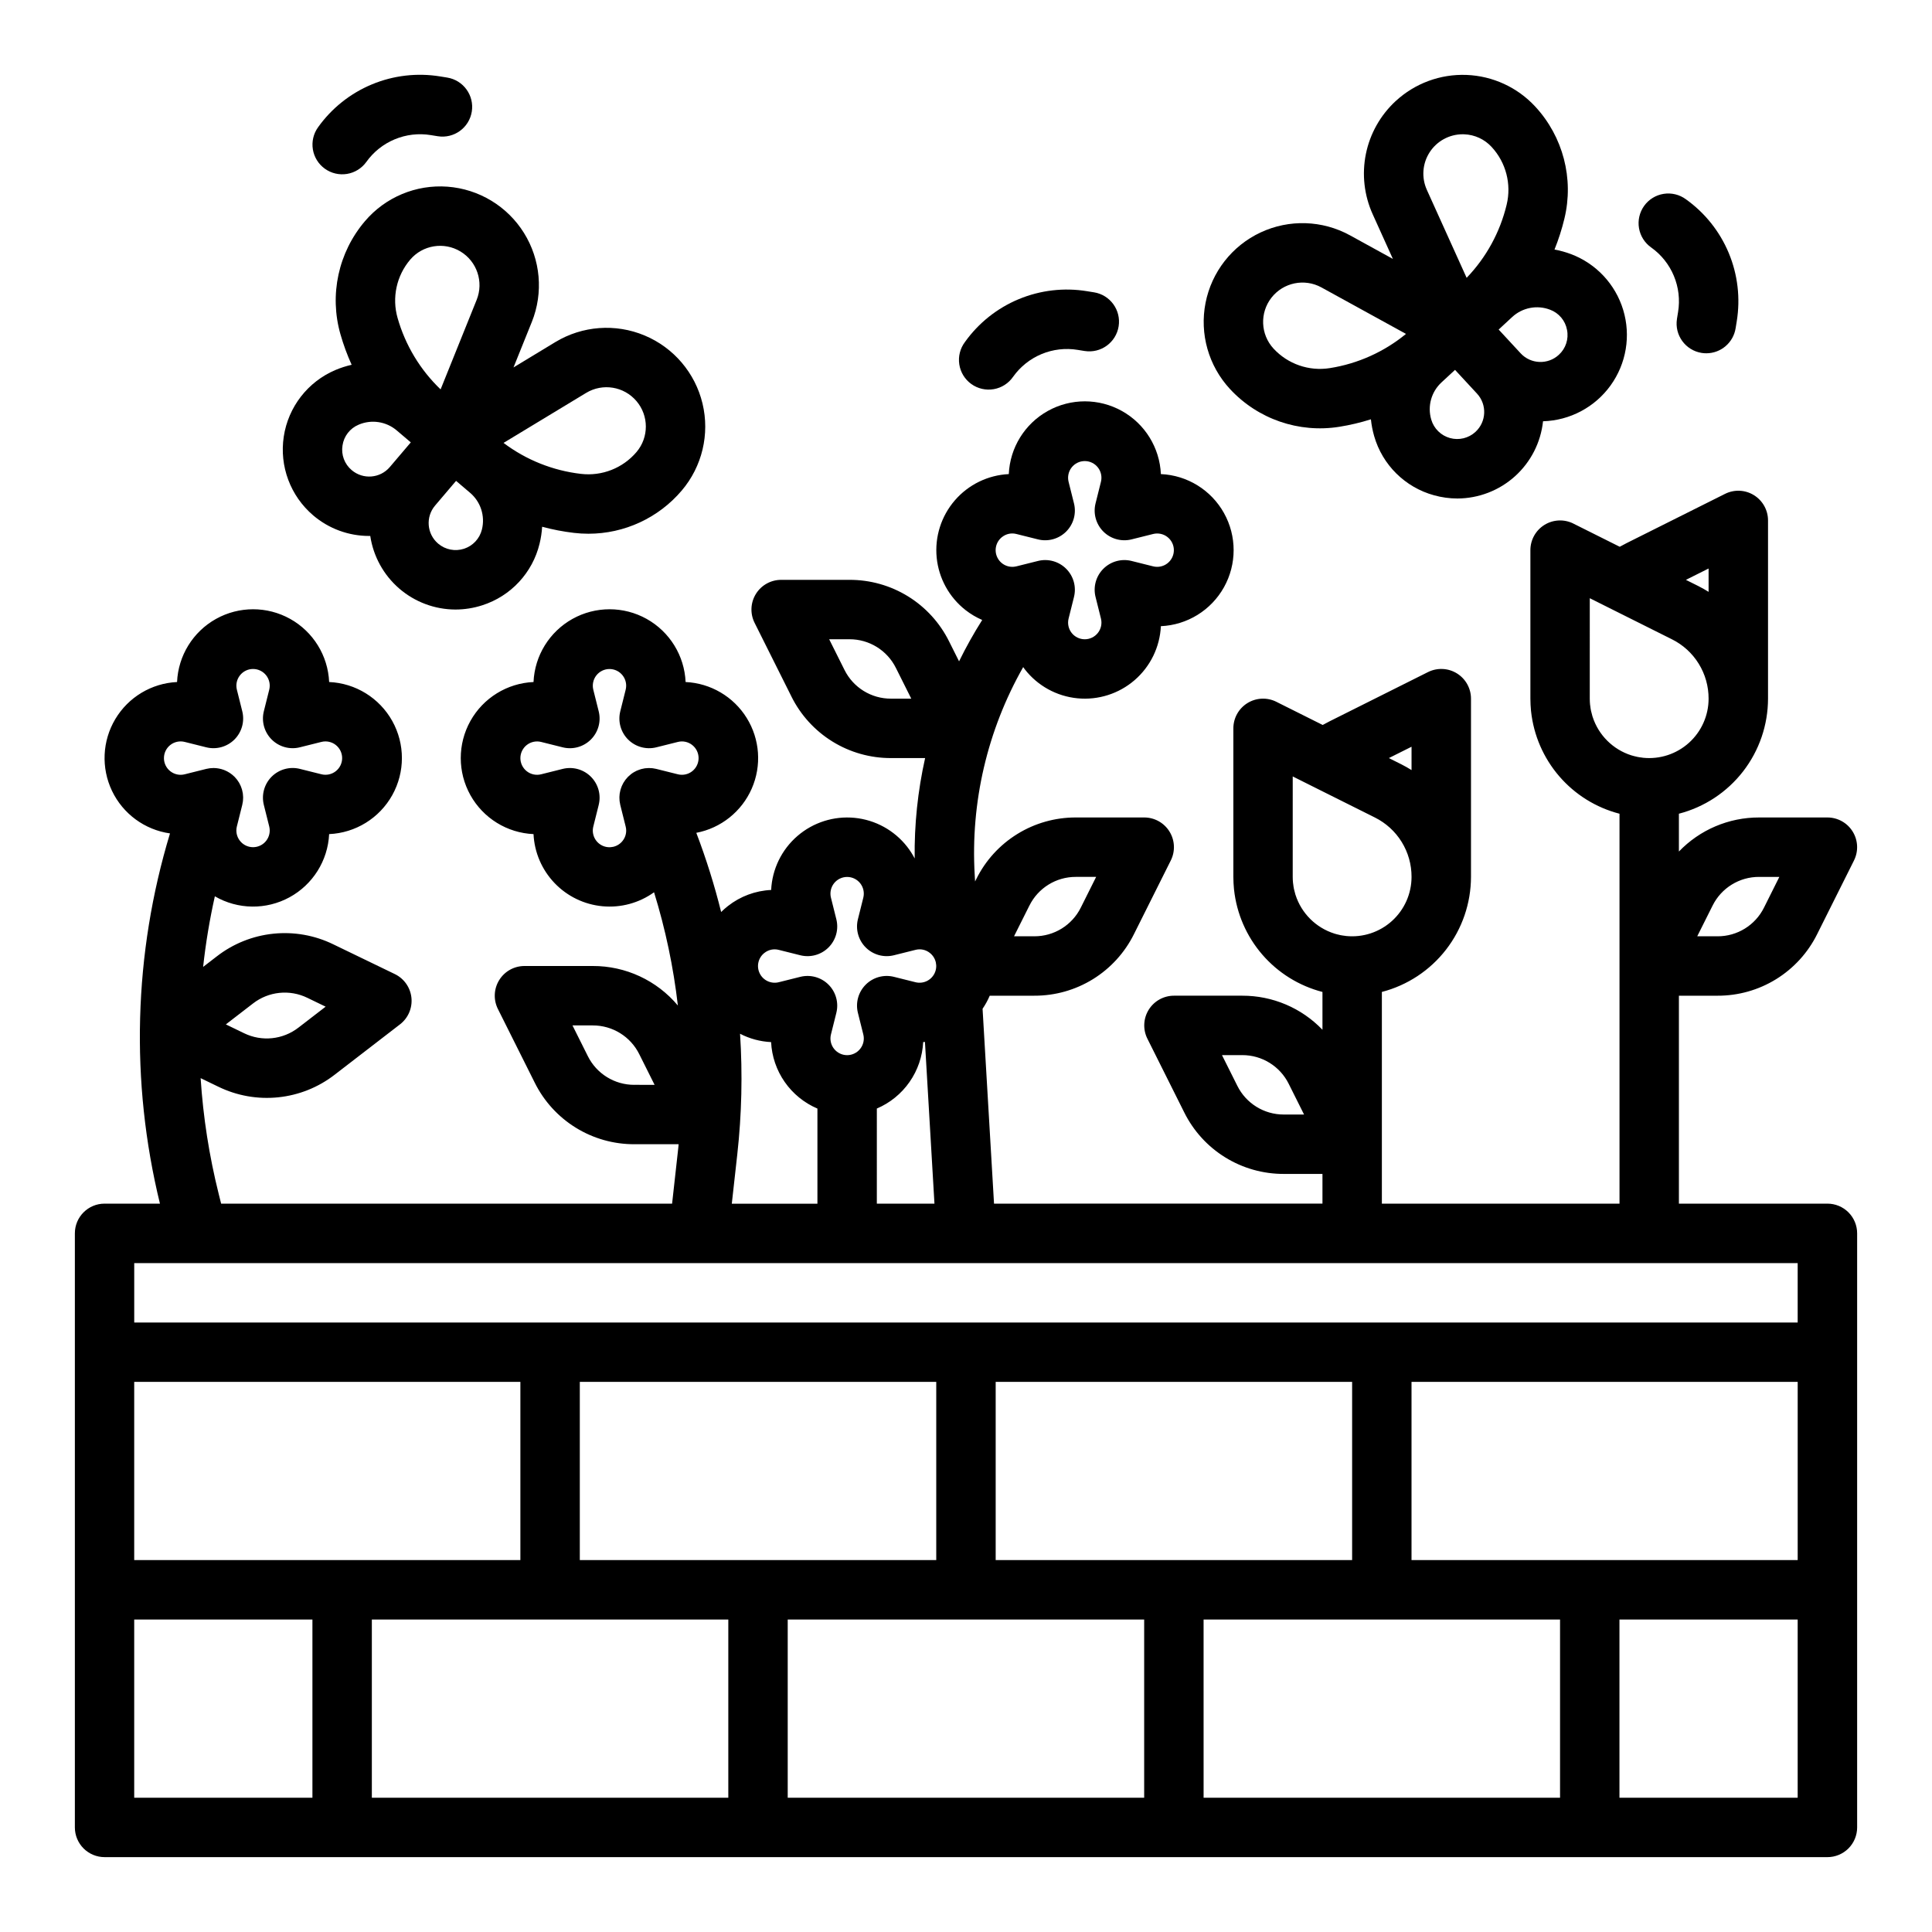
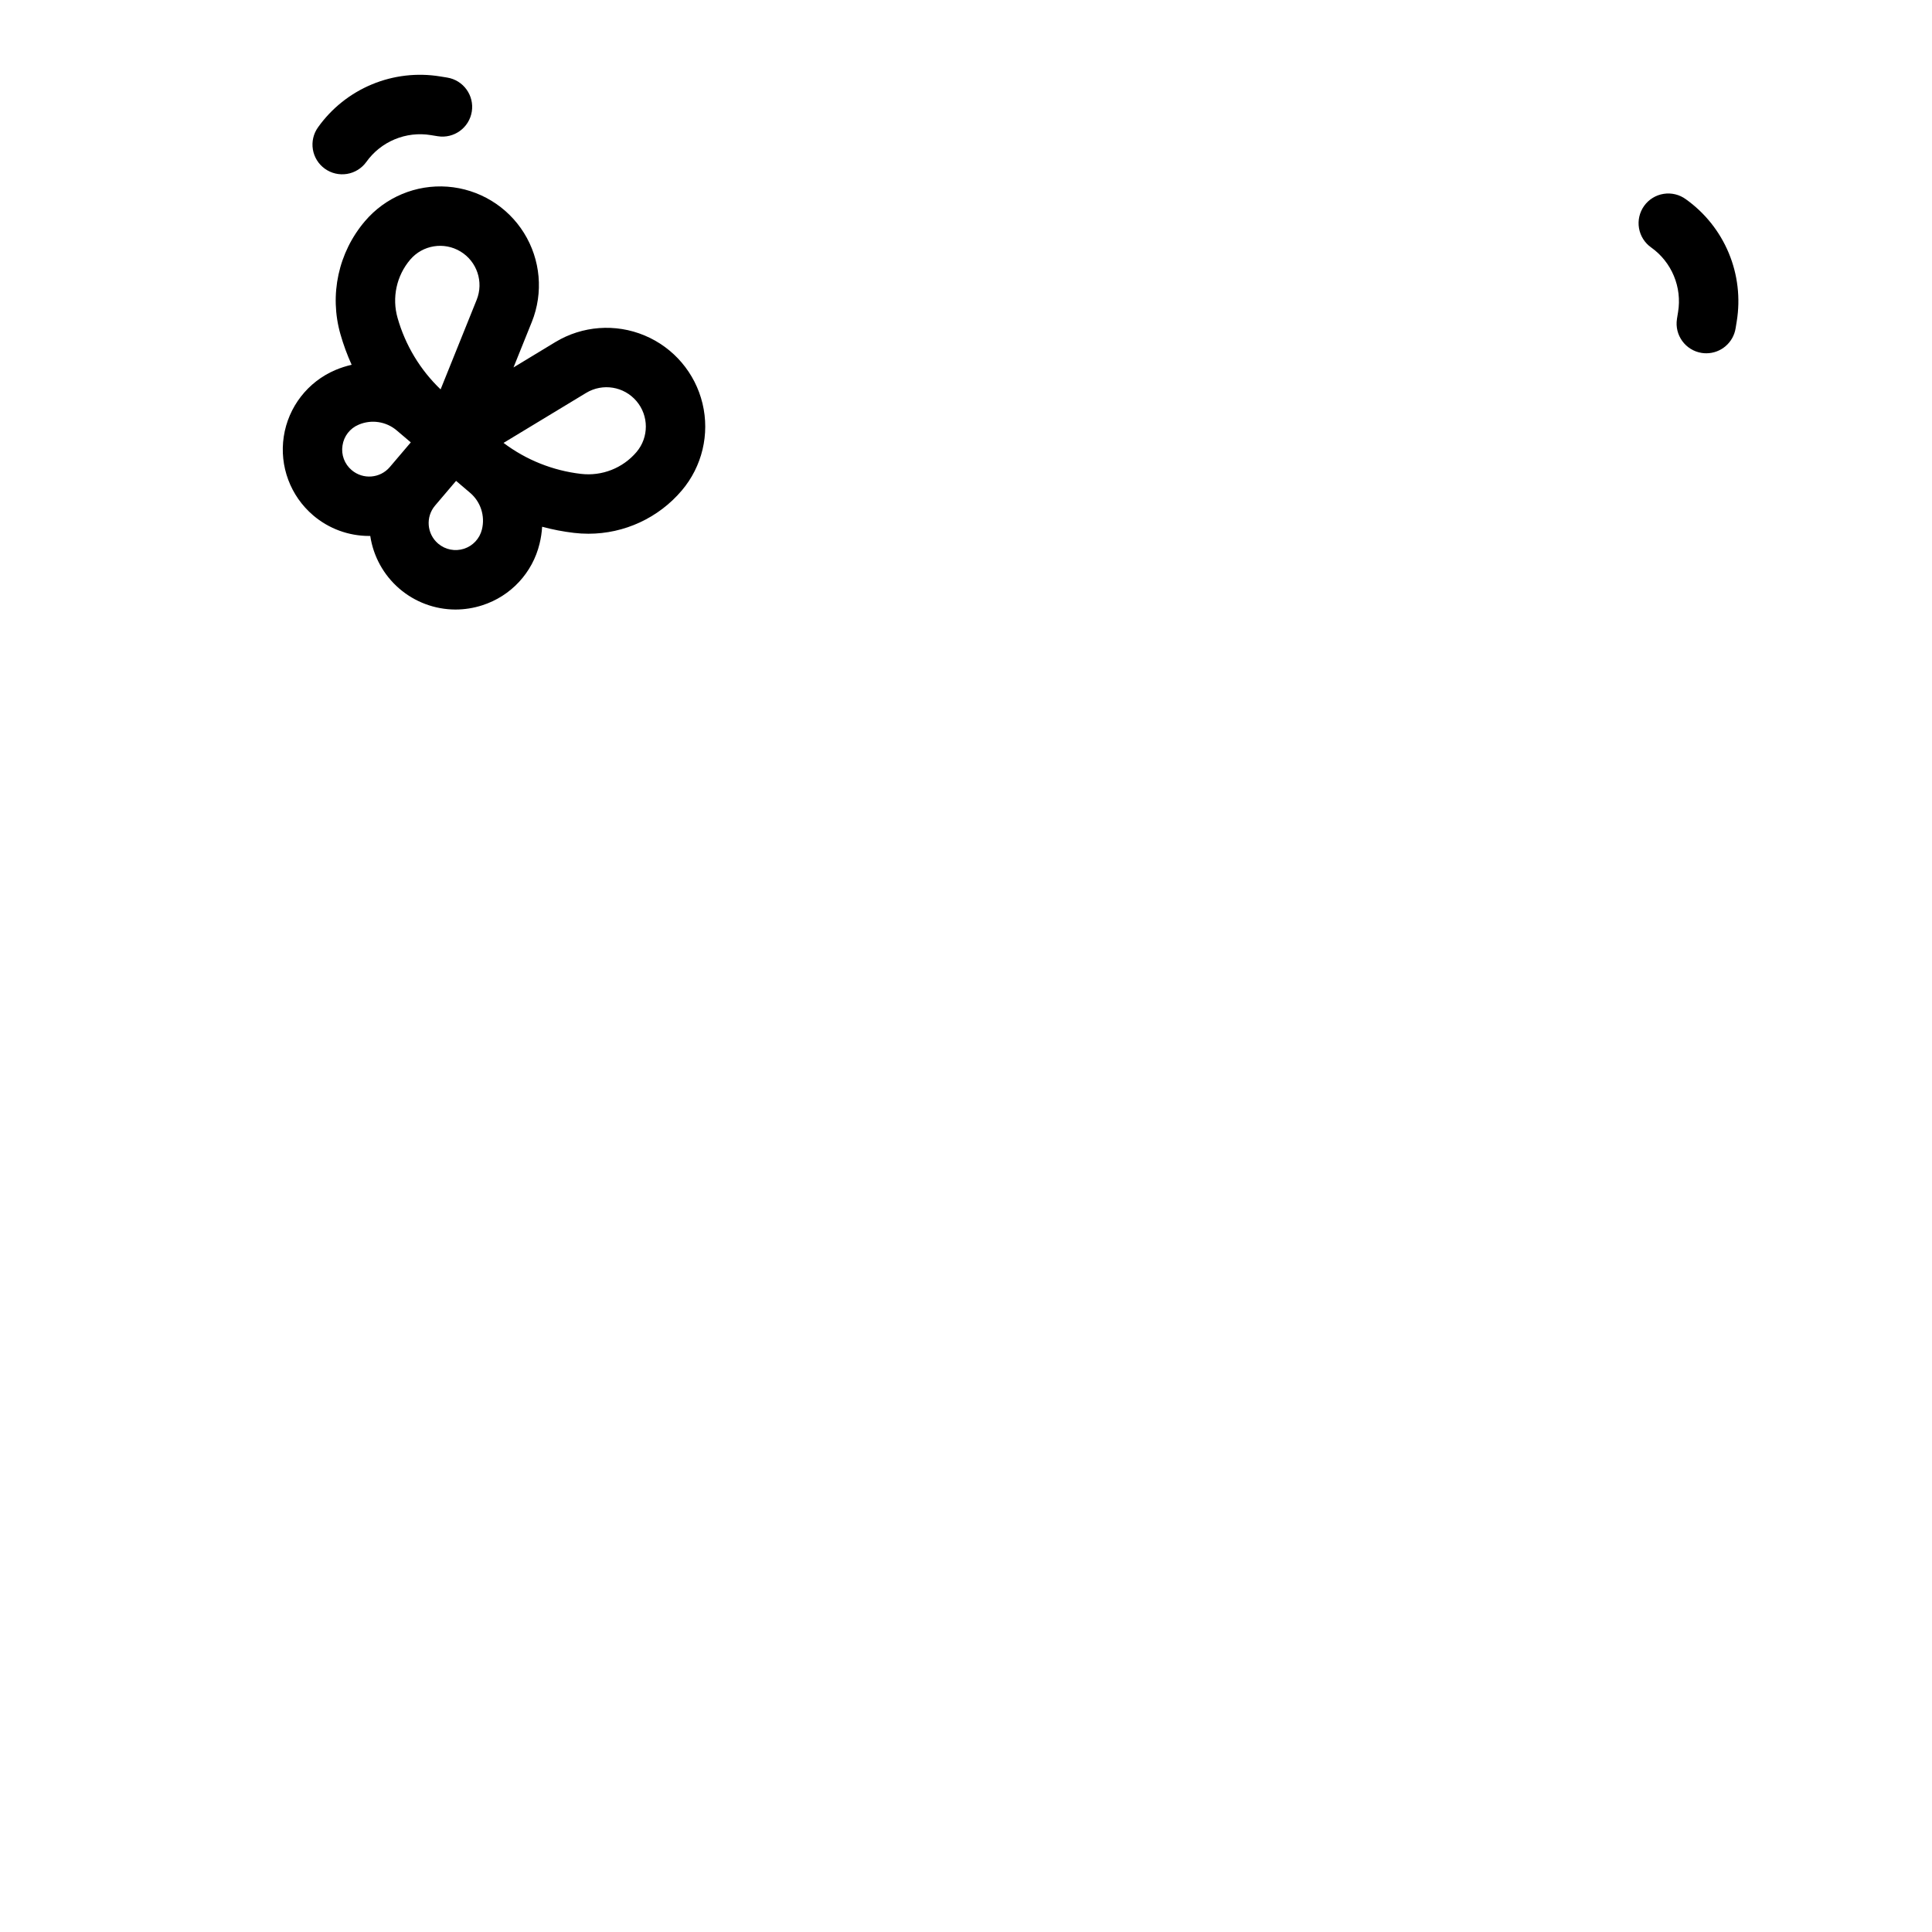
<svg xmlns="http://www.w3.org/2000/svg" fill="#000000" width="800px" height="800px" version="1.1" viewBox="144 144 512 512">
  <g>
-     <path d="m171.71 636.16h456.58c2.086 0 4.09-0.832 5.566-2.305 1.473-1.477 2.305-3.481 2.305-5.566v-157.44c0-2.09-0.832-4.09-2.305-5.566-1.477-1.477-3.481-2.305-5.566-2.305h-39.363v-55.105h10.234c5.488 0.02 10.867-1.5 15.535-4.383 4.668-2.887 8.434-7.019 10.871-11.934l9.762-19.523h-0.004c1.219-2.441 1.09-5.336-0.344-7.656-1.434-2.324-3.965-3.734-6.691-3.738h-18.109c-8.02-0.02-15.699 3.242-21.254 9.027v-10.023c6.758-1.754 12.738-5.699 17.012-11.215 4.273-5.519 6.598-12.297 6.606-19.277v-47.23c0-2.727-1.414-5.262-3.734-6.695-2.32-1.438-5.219-1.566-7.66-0.344l-26.09 13.051c-0.609 0.305-1.215 0.629-1.816 0.965l-12.285-6.141 0.004-0.004c-2.441-1.219-5.34-1.09-7.66 0.344-2.32 1.434-3.734 3.969-3.734 6.695v39.359c0 0.535 0.016 1.07 0.043 1.602 0 0.098 0.016 0.188 0.02 0.285 0.027 0.441 0.059 0.879 0.098 1.316 0.008 0.059 0.016 0.113 0.023 0.172h-0.004c0.688 6.367 3.301 12.371 7.488 17.219 4.184 4.844 9.75 8.301 15.949 9.902v103.33h-62.977v-56.102c6.754-1.754 12.738-5.699 17.012-11.219 4.273-5.516 6.594-12.293 6.606-19.273v-47.234c0-2.727-1.414-5.262-3.734-6.695-2.32-1.434-5.219-1.562-7.66-0.344l-26.09 13.051c-0.609 0.305-1.215 0.629-1.816 0.965l-12.285-6.141v-0.004c-2.438-1.219-5.336-1.09-7.656 0.344-2.324 1.438-3.734 3.969-3.734 6.699v39.359c0 0.535 0.016 1.07 0.043 1.602 0 0.098 0.016 0.188 0.02 0.285 0.027 0.441 0.059 0.879 0.098 1.316 0.008 0.059 0.016 0.113 0.023 0.172l-0.004-0.004c0.688 6.367 3.301 12.375 7.484 17.219 4.188 4.848 9.75 8.301 15.949 9.906v10.02c-5.551-5.789-13.23-9.051-21.254-9.027h-18.105c-2.727 0-5.262 1.414-6.695 3.734-1.434 2.32-1.562 5.219-0.344 7.656l9.762 19.523c2.434 4.914 6.199 9.051 10.867 11.934 4.668 2.887 10.051 4.402 15.539 4.383h10.23v7.871l-87.039 0.004-3.035-51.641c0.746-1.09 1.379-2.25 1.898-3.465h11.82c5.484 0.02 10.867-1.5 15.535-4.383 4.664-2.887 8.43-7.019 10.867-11.934l9.762-19.523c1.219-2.441 1.09-5.336-0.344-7.656-1.434-2.324-3.969-3.734-6.695-3.738h-18.105c-5.484-0.016-10.867 1.5-15.535 4.387-4.668 2.883-8.434 7.016-10.867 11.934l-0.32 0.637-0.098-1.742c-1.125-19.211 3.34-38.336 12.848-55.066 0.148 0.203 0.285 0.41 0.441 0.609 3.398 4.356 8.434 7.125 13.934 7.66 5.496 0.539 10.977-1.203 15.152-4.812 4.18-3.613 6.695-8.781 6.961-14.301 6.988-0.309 13.316-4.215 16.723-10.324 3.41-6.109 3.41-13.547 0-19.656-3.406-6.106-9.734-10.016-16.723-10.324-0.309-6.988-4.219-13.316-10.328-16.723-6.106-3.41-13.547-3.41-19.652 0-6.109 3.406-10.016 9.734-10.324 16.723-5.519 0.266-10.688 2.781-14.297 6.961-3.613 4.18-5.352 9.656-4.816 15.152 0.539 5.496 3.309 10.535 7.66 13.934 1.352 1.055 2.832 1.93 4.406 2.613-2.242 3.539-4.289 7.199-6.133 10.965l-2.641-5.281c-2.438-4.914-6.199-9.051-10.867-11.934-4.668-2.883-10.047-4.402-15.535-4.383h-18.105c-2.727 0-5.262 1.41-6.695 3.731-1.434 2.32-1.566 5.219-0.344 7.66l9.762 19.523h-0.004c2.438 4.914 6.203 9.047 10.867 11.93 4.668 2.887 10.051 4.406 15.535 4.387h9.031c-1.953 8.73-2.883 17.66-2.766 26.605-0.57-1.094-1.234-2.133-1.992-3.106-3.398-4.352-8.434-7.121-13.934-7.66-5.496-0.535-10.973 1.203-15.152 4.816-4.18 3.609-6.695 8.777-6.957 14.297-4.168 0.191-8.172 1.68-11.453 4.258-0.633 0.492-1.234 1.023-1.801 1.586-1.77-7.121-3.969-14.129-6.582-20.984 6.523-1.25 12.02-5.629 14.688-11.711 2.668-6.082 2.172-13.09-1.332-18.738-3.5-5.644-9.555-9.203-16.191-9.516-0.309-6.988-4.219-13.316-10.324-16.727-6.109-3.406-13.547-3.406-19.656 0-6.109 3.41-10.016 9.738-10.324 16.727-6.988 0.309-13.32 4.215-16.727 10.324s-3.406 13.547 0 19.656 9.738 10.016 16.727 10.324c0.234 4.859 2.219 9.469 5.582 12.98 3.363 3.516 7.883 5.695 12.727 6.141 4.844 0.449 9.684-0.871 13.633-3.707 3.023 9.785 5.137 19.832 6.312 30.012-5.59-6.664-13.852-10.5-22.547-10.473h-18.105c-2.731 0-5.262 1.41-6.695 3.731-1.438 2.324-1.566 5.219-0.348 7.66l9.762 19.523c2.438 4.914 6.203 9.047 10.867 11.93 4.668 2.887 10.047 4.406 15.535 4.387h11.73c-0.031 0.297-0.051 0.598-0.082 0.898l-1.648 14.848h-119.51l-0.645-2.574v-0.004c-2.516-10.062-4.117-20.328-4.789-30.68l4.676 2.262c4.934 2.406 10.438 3.383 15.895 2.816 5.461-0.562 10.648-2.644 14.984-6.012l17.285-13.324v0.004c2.16-1.668 3.305-4.332 3.027-7.047-0.281-2.715-1.949-5.09-4.402-6.277l-16.305-7.883c-4.93-2.406-10.438-3.383-15.895-2.816-5.457 0.562-10.645 2.644-14.98 6.008l-3.625 2.793v0.004c0.688-6.293 1.727-12.539 3.109-18.715 6.094 3.535 13.59 3.633 19.777 0.266 6.184-3.367 10.168-9.715 10.512-16.75 6.988-0.309 13.316-4.215 16.727-10.324 3.406-6.109 3.406-13.547 0-19.656-3.41-6.109-9.738-10.016-16.727-10.324-0.309-6.988-4.215-13.316-10.324-16.727-6.109-3.406-13.547-3.406-19.656 0-6.109 3.41-10.016 9.738-10.324 16.727-6.75 0.32-12.887 4-16.355 9.801-3.465 5.797-3.797 12.945-0.887 19.043 2.914 6.098 8.684 10.328 15.371 11.277-9.652 31.875-10.57 65.758-2.664 98.113h-14.672c-4.348 0-7.875 3.523-7.875 7.871v157.44c0 2.086 0.832 4.09 2.309 5.566 1.477 1.473 3.477 2.305 5.566 2.305zm426.14-252.16c2.32-4.68 7.102-7.633 12.324-7.613h5.371l-4.062 8.129c-2.32 4.68-7.102 7.637-12.328 7.613h-5.371zm-1.055-89.34v6.188c-0.871-0.539-1.758-1.055-2.688-1.52l-3.324-1.66zm-31.488 7.871 4.754 2.379c0.07 0.035 0.141 0.07 0.207 0.105l16.793 8.395c2.934 1.453 5.398 3.699 7.117 6.481 1.723 2.785 2.625 5.992 2.617 9.262 0 4.453-1.887 8.699-5.191 11.684s-7.715 4.43-12.145 3.981c-0.109-0.012-0.219-0.035-0.332-0.051-0.414-0.051-0.824-0.105-1.23-0.188-0.07-0.016-0.141-0.039-0.211-0.055-0.441-0.098-0.887-0.203-1.309-0.336l-0.02-0.008-0.004 0.004c-4.891-1.543-8.734-5.363-10.301-10.25-0.012-0.039-0.027-0.074-0.039-0.113-0.125-0.41-0.227-0.828-0.324-1.25-0.02-0.09-0.047-0.176-0.066-0.266-0.082-0.395-0.137-0.801-0.184-1.207-0.016-0.117-0.039-0.234-0.051-0.352h-0.004c-0.051-0.531-0.078-1.062-0.078-1.594zm-81.082 136.83c-5.223 0.016-10.004-2.938-12.324-7.617l-4.066-8.129h5.367c5.223-0.016 10.004 2.938 12.324 7.617l4.062 8.129zm33.848-97.469v6.188c-0.871-0.539-1.758-1.055-2.688-1.52l-3.32-1.664zm-31.488 7.871 4.754 2.379c0.07 0.035 0.141 0.07 0.207 0.105l16.797 8.391c2.93 1.453 5.398 3.699 7.117 6.484 1.719 2.781 2.625 5.988 2.613 9.262 0 4.453-1.883 8.695-5.188 11.68-3.305 2.988-7.719 4.434-12.148 3.984-0.109-0.012-0.219-0.035-0.332-0.051-0.414-0.051-0.824-0.105-1.23-0.188-0.07-0.016-0.141-0.039-0.211-0.055-0.441-0.098-0.887-0.203-1.309-0.336l-0.02-0.008c-4.894-1.543-8.734-5.363-10.305-10.246-0.012-0.039-0.027-0.074-0.039-0.113-0.125-0.41-0.227-0.828-0.324-1.25-0.02-0.09-0.047-0.176-0.066-0.266-0.082-0.395-0.137-0.801-0.184-1.207-0.016-0.117-0.039-0.234-0.051-0.352v-0.004c-0.055-0.527-0.082-1.059-0.082-1.59zm-69.793 34.242h0.004c2.316-4.684 7.098-7.641 12.324-7.621h5.371l-4.062 8.129c-2.32 4.68-7.106 7.637-12.328 7.613h-5.371zm-36.668-54.855c-5.223 0.02-10.004-2.934-12.324-7.613l-4.062-8.129h5.371c5.223-0.02 10.004 2.938 12.32 7.613l4.066 8.129zm-68.023 102.34v0.004c-5.223 0.016-10.004-2.938-12.324-7.617l-4.062-8.129h5.371c5.223-0.016 10.004 2.938 12.324 7.617l4.062 8.129zm-101.05-21.562c4.125-3.203 9.715-3.781 14.41-1.492l4.836 2.34-7.199 5.547h-0.004c-4.125 3.203-9.711 3.781-14.406 1.492l-4.836-2.34zm-23.605-65.027c0-1.363 0.629-2.648 1.699-3.484 1.074-0.836 2.473-1.133 3.793-0.805l5.719 1.43c2.684 0.672 5.519-0.117 7.477-2.07 1.953-1.953 2.738-4.793 2.07-7.473l-1.43-5.719c-0.332-1.32-0.035-2.719 0.805-3.793 0.836-1.074 2.121-1.703 3.484-1.703 1.359 0 2.644 0.629 3.484 1.703 0.836 1.074 1.133 2.473 0.801 3.793l-1.43 5.719c-0.668 2.68 0.117 5.519 2.074 7.473 1.953 1.953 4.789 2.742 7.473 2.07l5.719-1.43h-0.004c1.324-0.328 2.723-0.031 3.793 0.805 1.074 0.84 1.699 2.125 1.699 3.484 0 1.363-0.625 2.648-1.699 3.484-1.07 0.84-2.469 1.133-3.793 0.805l-5.719-1.43h0.004c-2.684-0.668-5.519 0.117-7.477 2.07-1.953 1.957-2.738 4.793-2.07 7.477l1.43 5.719c0.328 1.32 0.031 2.719-0.805 3.789-0.836 1.074-2.121 1.699-3.484 1.699-1.359 0-2.644-0.625-3.481-1.699-0.84-1.07-1.137-2.469-0.809-3.789l1.43-5.719c0.012-0.047 0.016-0.094 0.023-0.137 0.059-0.254 0.105-0.508 0.141-0.762 0.012-0.082 0.02-0.164 0.027-0.242 0.023-0.25 0.039-0.504 0.039-0.754v-0.184-0.004c-0.008-0.312-0.031-0.621-0.074-0.934 0-0.027-0.012-0.055-0.016-0.082-0.043-0.27-0.098-0.535-0.168-0.801-0.023-0.09-0.051-0.176-0.074-0.266-0.066-0.211-0.137-0.422-0.219-0.625-0.031-0.082-0.062-0.168-0.098-0.25-0.117-0.273-0.25-0.539-0.395-0.797-0.023-0.039-0.051-0.074-0.074-0.113v-0.004c-0.133-0.227-0.281-0.441-0.438-0.652-0.051-0.07-0.105-0.137-0.16-0.207-0.156-0.195-0.32-0.379-0.492-0.562-0.031-0.031-0.059-0.07-0.09-0.098-0.016-0.016-0.035-0.031-0.055-0.047-0.117-0.117-0.242-0.227-0.367-0.332-0.07-0.062-0.141-0.125-0.215-0.184-0.121-0.098-0.25-0.188-0.375-0.277-0.086-0.062-0.172-0.125-0.262-0.184-0.113-0.074-0.234-0.145-0.355-0.211-0.121-0.07-0.219-0.129-0.332-0.188-0.113-0.059-0.219-0.102-0.328-0.156-0.133-0.059-0.262-0.121-0.395-0.172-0.035-0.016-0.066-0.031-0.098-0.043-0.078-0.031-0.16-0.051-0.242-0.078-0.133-0.047-0.262-0.09-0.395-0.129-0.133-0.039-0.266-0.066-0.395-0.098-0.113-0.027-0.227-0.051-0.344-0.074-0.152-0.027-0.301-0.051-0.453-0.066-0.098-0.012-0.195-0.027-0.297-0.035-0.164-0.016-0.324-0.02-0.484-0.023-0.059 0-0.113-0.008-0.172-0.008-0.031 0-0.062 0-0.09 0.008-0.262 0-0.516 0.02-0.773 0.047-0.039 0-0.078 0.008-0.117 0.012l0.008-0.004c-0.301 0.039-0.598 0.094-0.895 0.164l-0.035 0.008-5.719 1.43h0.004c-1.324 0.336-2.727 0.039-3.805-0.801-1.078-0.84-1.703-2.129-1.703-3.492zm204.67 165.31v47.23h-94.461v-47.23zm110.21 0v47.23h-94.461v-47.23zm118.08 0v47.23h-102.34v-47.23zm-338.5 47.23h-102.34v-47.23h102.34zm-102.34 15.746h47.23v47.23h-47.23zm62.977 0h94.465v47.23h-94.465zm110.21 0h94.465v47.23h-94.465zm110.21 0h94.465v47.23h-94.461zm157.44 47.23h-47.23v-47.23h47.23zm-244.03-182.64c3.492-1.488 6.496-3.93 8.668-7.047 2.172-3.113 3.426-6.777 3.613-10.57 0.156-0.008 0.312-0.027 0.469-0.039l2.519 42.863h-15.27zm33.188-151.46c1.066-0.848 2.473-1.148 3.793-0.805l5.719 1.43c2.68 0.672 5.519-0.117 7.473-2.07 1.957-1.953 2.742-4.793 2.07-7.473l-1.43-5.719c-0.328-1.32-0.031-2.719 0.805-3.793 0.84-1.074 2.125-1.699 3.484-1.699s2.644 0.625 3.484 1.699c0.836 1.074 1.133 2.473 0.805 3.793l-1.43 5.719c-0.672 2.68 0.117 5.516 2.07 7.473 1.953 1.953 4.793 2.738 7.473 2.07l5.719-1.43c1.32-0.328 2.723-0.035 3.793 0.805 1.074 0.836 1.699 2.121 1.699 3.484 0 1.359-0.625 2.644-1.699 3.484-1.07 0.836-2.473 1.133-3.793 0.805l-5.719-1.43c-2.68-0.672-5.519 0.117-7.473 2.07-1.953 1.953-2.742 4.793-2.07 7.473l1.43 5.719c0.332 1.32 0.035 2.719-0.805 3.793-0.836 1.074-2.121 1.699-3.484 1.699-1.359 0-2.644-0.625-3.484-1.699-0.836-1.074-1.133-2.473-0.801-3.793l1.43-5.719h-0.004c0.672-2.684-0.113-5.519-2.07-7.473-1.953-1.957-4.793-2.742-7.473-2.07l-5.719 1.43v-0.004c-2.027 0.508-4.133-0.469-5.047-2.348-0.918-1.879-0.395-4.141 1.254-5.426zm-62.977 110.21v0.004c1.066-0.852 2.473-1.148 3.793-0.805l5.719 1.43c2.684 0.668 5.519-0.117 7.473-2.074 1.957-1.953 2.742-4.789 2.07-7.473l-1.43-5.719c-0.328-1.32-0.031-2.719 0.805-3.793 0.84-1.07 2.125-1.699 3.484-1.699 1.363 0 2.648 0.629 3.484 1.699 0.836 1.074 1.133 2.473 0.805 3.793l-1.43 5.719c-0.672 2.68 0.117 5.519 2.07 7.473 1.957 1.957 4.793 2.742 7.473 2.07l5.719-1.43c1.32-0.34 2.723-0.047 3.789 0.801l0.012 0.012c1.641 1.285 2.16 3.547 1.242 5.418-0.914 1.875-3.016 2.852-5.043 2.348l-5.719-1.43c-2.68-0.668-5.516 0.117-7.473 2.07-1.953 1.957-2.742 4.793-2.07 7.477l1.43 5.719v-0.004c0.332 1.324 0.035 2.723-0.805 3.793-0.836 1.074-2.121 1.703-3.484 1.703-1.359 0-2.644-0.629-3.484-1.703-0.836-1.07-1.133-2.469-0.801-3.793l1.43-5.719-0.004 0.004c0.672-2.684-0.113-5.519-2.07-7.477-1.953-1.953-4.789-2.738-7.473-2.07l-5.719 1.43c-2.027 0.508-4.133-0.473-5.047-2.352-0.918-1.875-0.395-4.137 1.254-5.422zm-37.574-29.703c-1.285 1.648-3.547 2.172-5.426 1.258-1.879-0.918-2.859-3.023-2.348-5.051l1.43-5.719h-0.004c0.672-2.68-0.113-5.516-2.07-7.473-1.953-1.953-4.789-2.738-7.473-2.07l-5.719 1.43c-1.32 0.328-2.719 0.035-3.793-0.805-1.07-0.836-1.699-2.121-1.699-3.484 0-1.359 0.629-2.644 1.699-3.484 1.074-0.836 2.473-1.133 3.793-0.805l5.719 1.43c2.684 0.672 5.519-0.117 7.473-2.07 1.957-1.953 2.742-4.793 2.07-7.473l-1.43-5.719c-0.328-1.32-0.031-2.723 0.805-3.793 0.84-1.074 2.125-1.699 3.484-1.699 1.363 0 2.648 0.625 3.484 1.699 0.84 1.07 1.137 2.473 0.805 3.793l-1.43 5.719v-0.004c-0.668 2.684 0.117 5.519 2.07 7.477 1.957 1.953 4.793 2.738 7.477 2.07l5.719-1.43c1.32-0.332 2.719-0.035 3.789 0.805 1.074 0.836 1.699 2.121 1.699 3.484 0 1.359-0.625 2.644-1.699 3.484-1.07 0.836-2.469 1.133-3.789 0.805l-5.68-1.418-0.035-0.008c-0.023 0-0.043-0.008-0.066-0.012v-0.004c-0.277-0.066-0.555-0.117-0.836-0.152-0.082-0.012-0.168-0.02-0.254-0.027-0.242-0.023-0.484-0.035-0.727-0.035h-0.211c-0.312 0.004-0.621 0.031-0.934 0.07h-0.02c-0.293 0.047-0.582 0.105-0.867 0.184-0.09 0.023-0.176 0.051-0.266 0.078-0.203 0.062-0.406 0.133-0.605 0.211-0.098 0.039-0.203 0.078-0.301 0.125-0.059 0.027-0.117 0.043-0.176 0.07-0.148 0.07-0.285 0.148-0.422 0.227-0.074 0.039-0.152 0.074-0.223 0.117-0.27 0.156-0.523 0.328-0.77 0.516-0.039 0.031-0.074 0.062-0.113 0.098-0.211 0.168-0.41 0.344-0.602 0.527-0.027 0.027-0.059 0.047-0.086 0.074-0.027 0.027-0.059 0.066-0.09 0.098v0.004c-0.172 0.18-0.336 0.367-0.492 0.562-0.043 0.055-0.09 0.105-0.129 0.16-0.184 0.242-0.352 0.492-0.508 0.758-0.035 0.059-0.062 0.117-0.098 0.18-0.113 0.207-0.219 0.414-0.312 0.629-0.043 0.094-0.082 0.191-0.117 0.285-0.078 0.195-0.148 0.406-0.211 0.609-0.027 0.086-0.055 0.168-0.078 0.254-0.078 0.285-0.141 0.578-0.184 0.875-0.008 0.055-0.012 0.109-0.02 0.164-0.031 0.25-0.051 0.5-0.059 0.754v0.258c0 0.242 0.012 0.488 0.035 0.73 0.008 0.066 0.012 0.137 0.02 0.203v0.004c0.039 0.312 0.094 0.621 0.168 0.93v0.02l1.43 5.719c0.344 1.316 0.047 2.723-0.801 3.789zm30.383 83.059c1.176-10.602 1.418-21.285 0.73-31.926 2.551 1.32 5.356 2.074 8.227 2.211 0.188 3.793 1.438 7.457 3.609 10.57 2.172 3.117 5.176 5.559 8.668 7.047v25.207h-22.691zm-159.82 28.852h440.83v15.742h-440.83z" />
    <path d="m227.01 280.59c4.133 3.519 9.387 5.449 14.816 5.445 0.098 0 0.195-0.008 0.297-0.008 0.809 5.41 3.531 10.355 7.672 13.938 4.144 3.578 9.43 5.555 14.902 5.57 2.414-0.004 4.809-0.383 7.102-1.125 7.566-2.418 13.328-8.609 15.195-16.332 0.359-1.469 0.586-2.973 0.68-4.484 2.773 0.75 5.598 1.293 8.449 1.629 1.262 0.148 2.535 0.223 3.809 0.223 9.531 0.004 18.582-4.188 24.746-11.457 5.402-6.367 7.445-14.93 5.496-23.047-1.949-8.121-7.656-14.82-15.359-18.039-7.707-3.223-16.484-2.57-23.629 1.746l-11.102 6.727 4.848-12.043h0.004c3.109-7.75 2.34-16.516-2.078-23.602s-11.949-11.637-20.273-12.258c-8.328-0.617-16.449 2.773-21.863 9.133-7.055 8.273-9.492 19.535-6.496 29.988 0.789 2.762 1.781 5.461 2.965 8.078-1.477 0.336-2.918 0.801-4.312 1.391-7.305 3.109-12.48 9.777-13.676 17.629-1.195 7.848 1.762 15.754 7.809 20.898zm41.555-6.004c2.816 2.379 4.039 6.156 3.148 9.734-0.594 2.414-2.391 4.344-4.754 5.106-2.363 0.766-4.949 0.25-6.84-1.355-3.012-2.562-3.379-7.078-0.816-10.094l5.559-6.539 0.418 0.355 0.012 0.008zm30.777-26.469c4.375-2.637 10.012-1.719 13.324 2.172 3.312 3.887 3.32 9.602 0.02 13.5-3.633 4.277-9.16 6.449-14.73 5.793-7.445-0.863-14.523-3.695-20.512-8.207zm-46.629-35.316c3.316-3.883 8.957-4.789 13.328-2.148 4.367 2.641 6.184 8.059 4.285 12.797l-9.562 23.742 0.004 0.004c-5.418-5.184-9.352-11.715-11.402-18.926-1.547-5.391-0.289-11.199 3.348-15.469zm-17.945 49.258c0.355-2.461 1.98-4.555 4.277-5.512 3.387-1.453 7.309-0.859 10.113 1.539l3.707 3.148-5.559 6.539c-2.566 3.012-7.082 3.375-10.098 0.82-1.906-1.598-2.836-4.078-2.441-6.535z" />
-     <path d="m513.86 170.79c-4.035 3.731-6.797 8.633-7.887 14.016-1.09 5.387-0.457 10.977 1.809 15.98l5.348 11.828-11.375-6.254c-7.32-4.016-16.117-4.297-23.68-0.762-7.566 3.539-12.984 10.473-14.594 18.668-1.609 8.191 0.785 16.66 6.449 22.797 7.379 7.992 18.266 11.758 29.004 10.039 2.836-0.453 5.633-1.117 8.371-1.98 0.156 1.508 0.445 2.996 0.863 4.453 2.191 7.641 8.207 13.582 15.871 15.68 2.016 0.562 4.094 0.848 6.188 0.852 5.641-0.02 11.074-2.117 15.262-5.894s6.836-8.965 7.43-14.574c7.121-0.207 13.742-3.719 17.906-9.5 4.164-5.777 5.402-13.168 3.344-19.988-2.059-6.82-7.172-12.297-13.84-14.809-1.418-0.531-2.883-0.938-4.371-1.211 1.074-2.66 1.953-5.398 2.625-8.191 2.562-10.57-0.344-21.723-7.734-29.703-4.715-5.094-11.258-8.109-18.195-8.379-6.934-0.273-13.695 2.223-18.789 6.934zm-17.41 70.758c-5.539 0.891-11.152-1.055-14.957-5.172-3.457-3.758-3.684-9.465-0.543-13.488 3.144-4.019 8.738-5.176 13.219-2.731l22.434 12.332c-5.793 4.758-12.75 7.887-20.152 9.059zm38.578 16.891h0.004c-1.824 1.688-4.391 2.309-6.781 1.645-2.391-0.664-4.269-2.519-4.961-4.906-1.043-3.539 0.02-7.359 2.738-9.855l3.57-3.305 5.828 6.297c2.684 2.906 2.508 7.438-0.395 10.121zm24.242-27.047c0.5 2.438-0.324 4.957-2.164 6.633-2.906 2.68-7.434 2.504-10.121-0.395l-5.828-6.297 3.57-3.305h0.004c2.699-2.512 6.59-3.273 10.035-1.961 2.336 0.859 4.047 2.883 4.504 5.324zm-15.992-33.148c-1.75 7.289-5.41 13.98-10.605 19.383l-10.547-23.32h0.004c-1.461-3.227-1.184-6.973 0.734-9.945 1.918-2.977 5.215-4.777 8.758-4.781 0.141 0 0.277 0 0.418 0.008h-0.004c2.766 0.102 5.375 1.305 7.25 3.34 3.812 4.113 5.312 9.863 3.992 15.316z" />
-     <path d="m433.93 221.47-1.836-0.297c-6.117-1.004-12.391-0.273-18.113 2.106-5.723 2.379-10.664 6.316-14.262 11.359-1.273 1.691-1.816 3.828-1.496 5.922 0.316 2.094 1.465 3.973 3.188 5.211 1.719 1.234 3.867 1.727 5.953 1.359 2.086-0.363 3.938-1.555 5.137-3.305 1.898-2.66 4.508-4.738 7.527-5.996 3.023-1.254 6.332-1.641 9.562-1.109l1.836 0.297v-0.004c4.293 0.691 8.332-2.231 9.023-6.523 0.688-4.293-2.231-8.332-6.523-9.023z" />
    <path d="m230.09 188.71c1.699 1.223 3.809 1.715 5.871 1.379 2.059-0.336 3.902-1.48 5.121-3.176 1.898-2.664 4.508-4.742 7.527-5.996 3.019-1.258 6.332-1.645 9.562-1.113l1.836 0.297c4.293 0.691 8.332-2.231 9.023-6.523 0.688-4.293-2.231-8.332-6.523-9.023l-1.836-0.297c-6.117-1.004-12.395-0.277-18.117 2.106-5.723 2.379-10.664 6.316-14.266 11.363-1.219 1.695-1.711 3.805-1.375 5.867 0.34 2.059 1.48 3.902 3.176 5.117z" />
    <path d="m581.59 209.59c2.664 1.898 4.742 4.504 6 7.523 1.262 3.023 1.648 6.336 1.117 9.562l-0.297 1.836h0.004c-0.688 4.293 2.238 8.328 6.531 9.016 0.414 0.062 0.832 0.098 1.25 0.098 3.863-0.008 7.152-2.816 7.762-6.633l0.297-1.832c1-6.113 0.266-12.391-2.117-18.109-2.383-5.719-6.324-10.656-11.371-14.254-1.695-1.242-3.816-1.754-5.891-1.422-2.078 0.328-3.934 1.477-5.16 3.184-1.223 1.707-1.715 3.836-1.363 5.906 0.352 2.07 1.516 3.918 3.238 5.125z" />
  </g>
</svg>